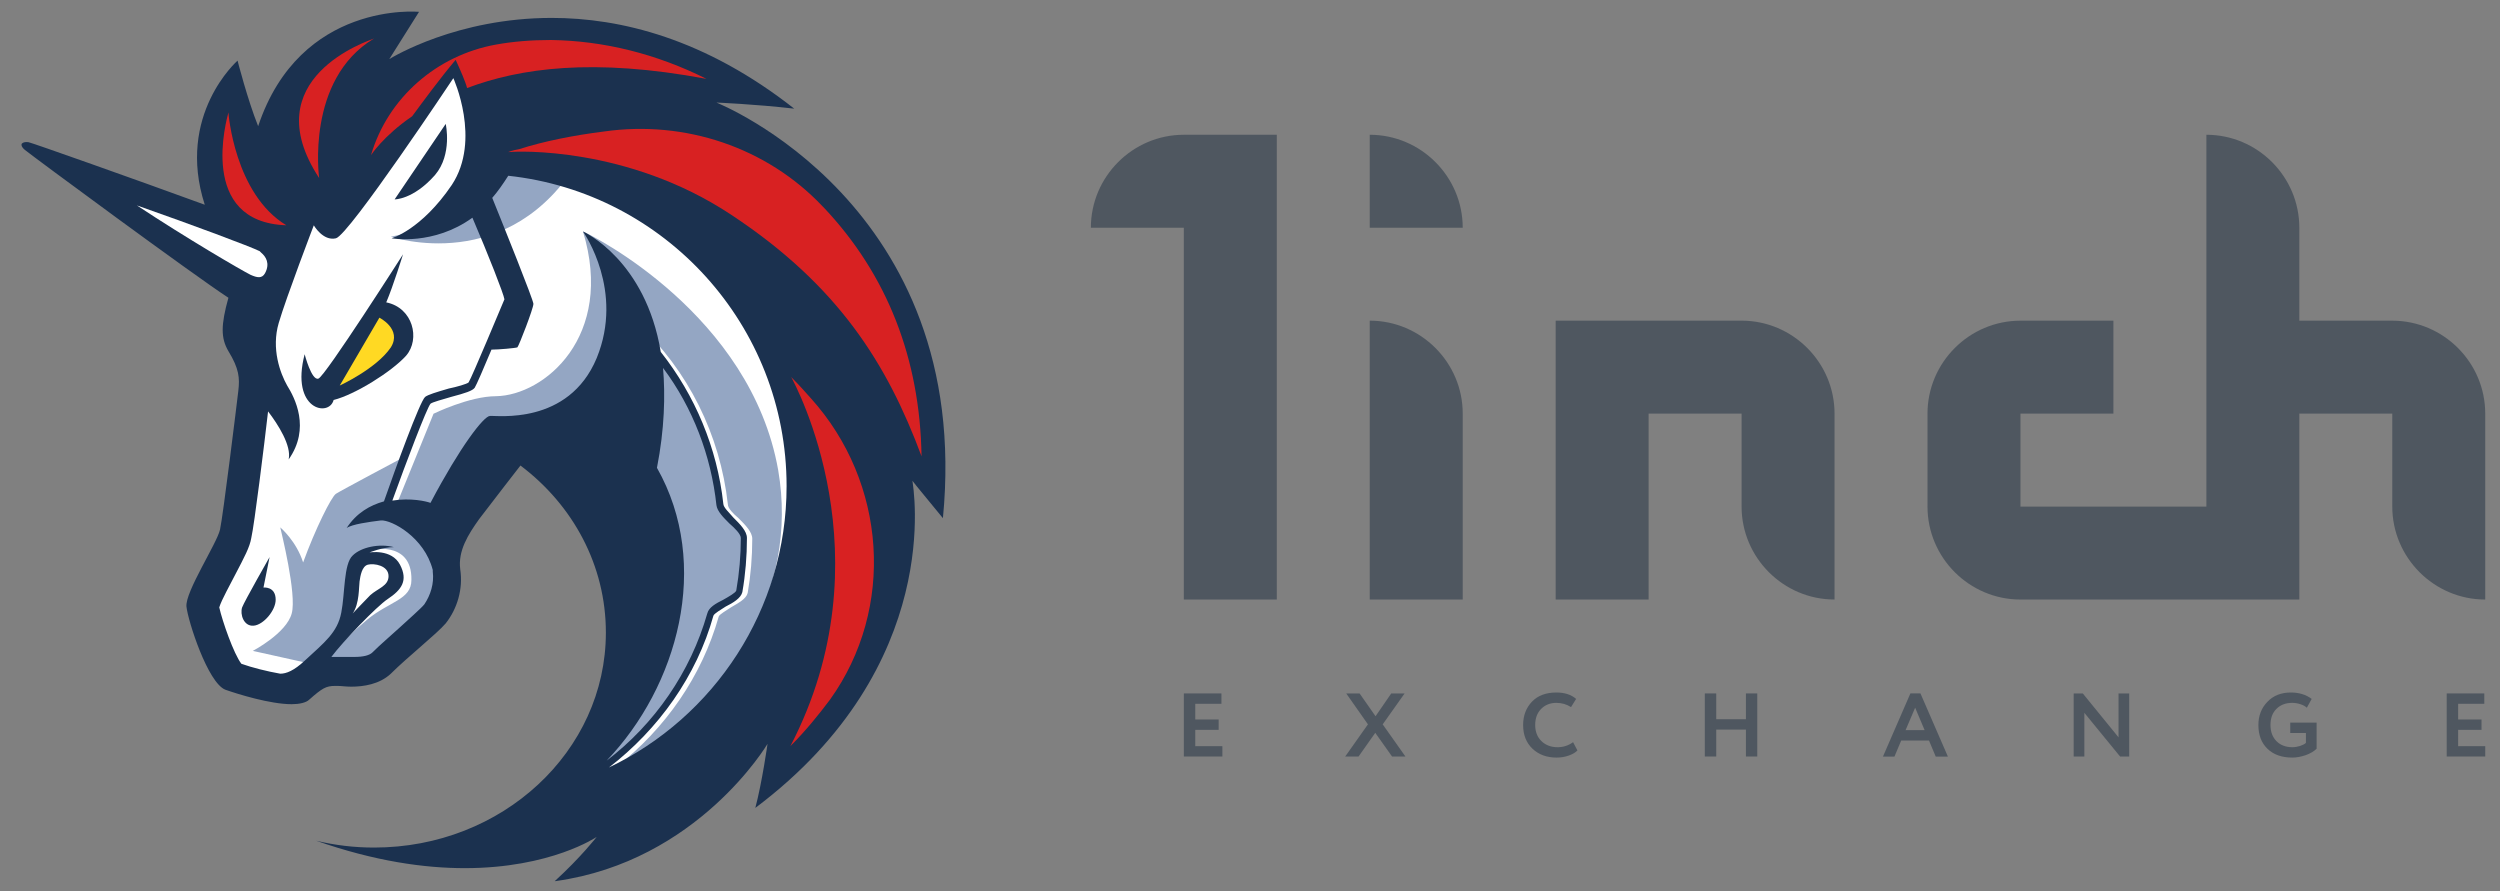
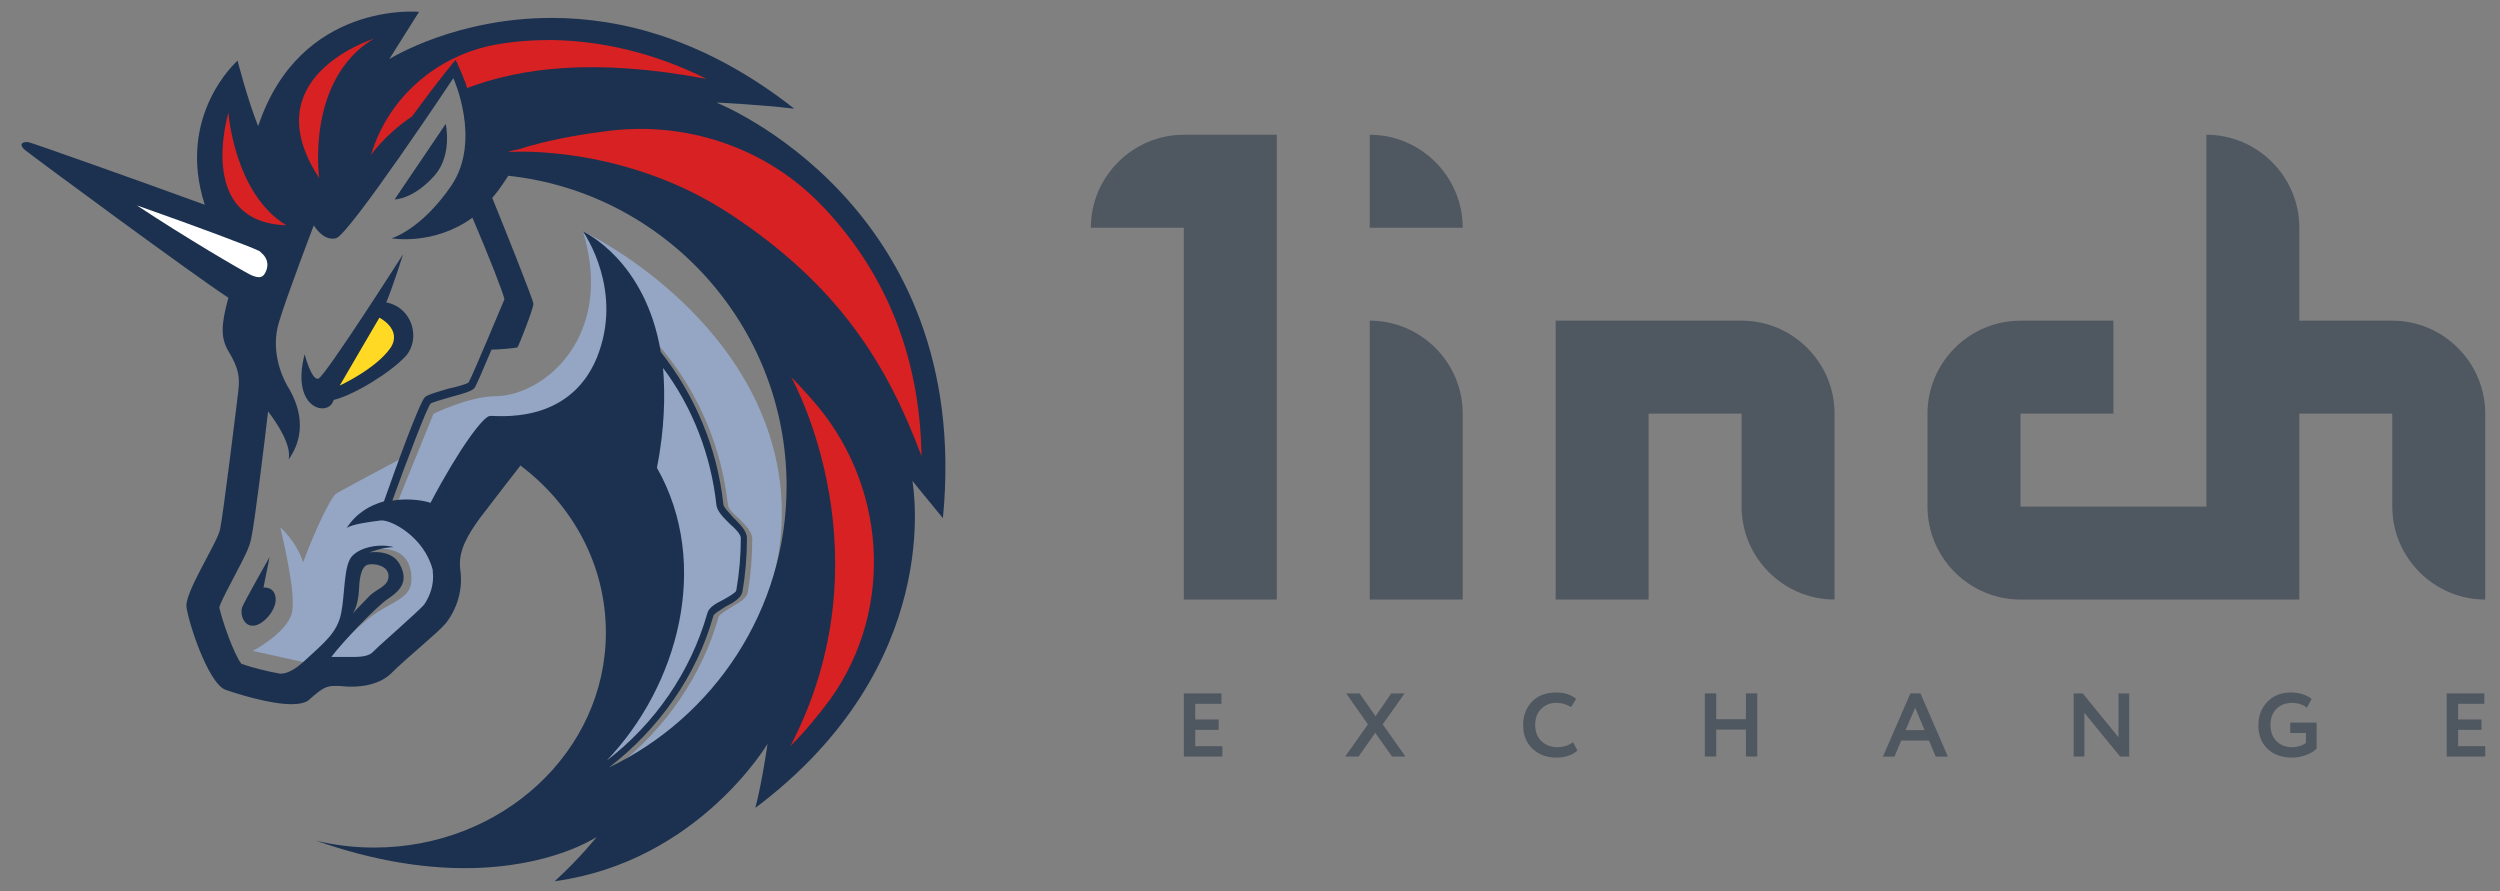
<svg xmlns="http://www.w3.org/2000/svg" width="115" height="41" viewBox="0 0 115 41" fill="none">
  <rect x="0" y="0" width="115" height="41" fill="#808080" stroke="none" />
  <path d="M50.18 10.475H54.456V27.579H58.733V6.199H54.456C52.105 6.199 50.18 8.123 50.18 10.475Z" fill="#4F5760" />
  <path d="M63.008 27.578H67.285V19.026C67.285 16.674 65.36 14.75 63.008 14.75V27.578Z" fill="#4F5760" />
  <path d="M71.561 14.75V27.578H75.837V19.026H80.113V23.302C80.113 25.654 82.037 27.578 84.389 27.578V19.026C84.389 16.674 82.465 14.75 80.113 14.75H71.561Z" fill="#4F5760" />
  <path d="M110.045 14.751H105.769V10.475C105.769 8.123 103.845 6.199 101.493 6.199V23.303H92.941V19.027H97.217V14.751H92.941C90.589 14.751 88.665 16.675 88.665 19.027V23.303C88.665 25.655 90.589 27.579 92.941 27.579H105.769V19.027H110.045V23.303C110.045 25.655 111.969 27.579 114.321 27.579V19.027C114.321 16.675 112.397 14.751 110.045 14.751Z" fill="#4F5760" />
  <path d="M63.008 10.475H67.285C67.285 8.123 65.36 6.199 63.008 6.199V10.475Z" fill="#4F5760" />
  <path d="M56.229 34.8H54.457V31.898H56.186V32.375H54.982V33.096H56.058V33.573H54.982V34.324H56.229V34.8Z" fill="#4F5760" />
  <path d="M63.997 31.898H64.612L63.604 33.32L64.65 34.8H64.035L63.262 33.71L62.493 34.8H61.879L62.925 33.32L61.926 31.898H62.541L63.275 32.947L63.997 31.898Z" fill="#4F5760" />
  <path d="M72.361 34.14L72.562 34.521C72.468 34.618 72.333 34.697 72.156 34.758C71.983 34.818 71.799 34.849 71.605 34.849C71.15 34.849 70.778 34.712 70.491 34.438C70.206 34.165 70.064 33.803 70.064 33.352C70.064 32.921 70.199 32.563 70.469 32.278C70.737 31.997 71.112 31.855 71.593 31.855C71.974 31.855 72.277 31.954 72.502 32.15L72.267 32.527C72.065 32.397 71.84 32.332 71.593 32.332C71.308 32.332 71.074 32.425 70.892 32.61C70.71 32.795 70.619 33.042 70.619 33.352C70.619 33.656 70.714 33.902 70.905 34.09C71.099 34.278 71.348 34.372 71.652 34.372C71.914 34.372 72.15 34.294 72.361 34.14Z" fill="#4F5760" />
  <path d="M80.834 34.8H80.313V33.561H78.947V34.8H78.421V31.898H78.947V33.084H80.313V31.898H80.834V34.8Z" fill="#4F5760" />
  <path d="M87.144 34.805H86.615L87.879 31.895H88.34L89.604 34.805H89.044L88.733 34.063H87.456L87.144 34.805ZM88.532 33.586L88.097 32.554L87.657 33.586H88.532Z" fill="#4F5760" />
  <path d="M97.943 31.898V34.8H97.524L95.88 32.79V34.8H95.389V31.898H95.808L97.452 33.917V31.898H97.943Z" fill="#4F5760" />
  <path d="M106.072 33.717H105.351V33.24H106.564V34.442C106.436 34.567 106.265 34.666 106.052 34.741C105.838 34.813 105.636 34.849 105.445 34.849C104.962 34.849 104.58 34.713 104.301 34.442C104.024 34.174 103.886 33.811 103.886 33.352C103.886 32.926 104.023 32.571 104.297 32.287C104.569 31.999 104.93 31.855 105.376 31.855C105.758 31.855 106.079 31.954 106.337 32.15L106.115 32.556C106.041 32.487 105.943 32.433 105.821 32.395C105.698 32.353 105.572 32.332 105.441 32.332C105.142 32.332 104.902 32.423 104.719 32.606C104.534 32.785 104.442 33.034 104.442 33.352C104.442 33.659 104.534 33.906 104.719 34.094C104.902 34.279 105.147 34.372 105.453 34.372C105.561 34.372 105.679 34.353 105.804 34.314C105.929 34.272 106.019 34.225 106.072 34.173V33.717Z" fill="#4F5760" />
  <path d="M114.321 34.8H112.548V31.898H114.278V32.375H113.074V33.096H114.15V33.573H113.074V34.324H114.321V34.8Z" fill="#4F5760" />
-   <path d="M11.103 22.571L12.225 14.118L2.474 7.348L11.383 10.365L13.488 7.138L21.17 2.367L38.112 11.698L38.989 25.939L31.447 36.427L25.484 37.339L28.571 31.691V26.255L26.326 22.01L24.046 20.502L20.538 24.115V27.938L17.802 30.499L14.33 30.92L12.787 31.797L10.261 30.99L9.209 27.202L11.103 24.536V22.571Z" fill="white" />
-   <path d="M26.677 7.278C24.818 6.892 22.784 6.997 22.784 6.997C22.784 6.997 22.117 10.084 17.978 10.891C18.013 10.891 23.45 12.75 26.677 7.278Z" fill="#94A6C3" />
  <path d="M28.361 35.272C30.606 33.519 32.289 31.098 33.061 28.362C33.096 28.257 33.412 28.082 33.622 27.941C33.973 27.731 34.324 27.555 34.394 27.275C34.534 26.468 34.604 25.626 34.604 24.784C34.604 24.469 34.289 24.153 33.973 23.837C33.727 23.627 33.482 23.381 33.482 23.206C33.131 20.014 31.658 17.032 29.308 14.858L29.062 15.103C31.342 17.243 32.816 20.154 33.131 23.241C33.166 23.522 33.447 23.802 33.727 24.083C33.973 24.293 34.254 24.609 34.254 24.749C34.254 25.556 34.184 26.363 34.043 27.17C34.008 27.31 33.692 27.45 33.447 27.591C33.096 27.766 32.78 27.941 32.71 28.222C31.868 31.203 29.939 33.799 27.379 35.483C27.834 34.501 29.273 31.309 30.044 29.695L29.904 24.504L25.449 20.189L22.924 20.54L20.153 25.03C20.153 25.03 21.451 26.678 19.627 28.608C17.838 30.502 16.435 30.923 16.435 30.923L15.137 30.221C15.523 29.73 16.294 28.994 16.891 28.503C17.908 27.661 18.925 27.591 18.925 26.678C18.96 24.784 16.926 25.311 16.926 25.311L16.189 26.012L15.873 28.608L14.33 30.537L14.155 30.502L11.629 29.941C11.629 29.941 13.172 29.134 13.418 28.222C13.664 27.345 12.927 24.434 12.892 24.258C12.927 24.293 13.629 24.89 13.944 25.872C14.505 24.328 15.242 22.855 15.452 22.715C15.663 22.575 18.504 21.066 18.504 21.066L17.557 23.557L18.259 23.171L19.942 19.032C19.942 19.032 21.591 18.225 22.819 18.225C25.028 18.19 28.291 15.489 26.817 10.648C27.238 10.824 34.534 14.472 35.797 21.627C36.744 27.134 33.622 32.291 28.361 35.272Z" fill="#94A6C3" />
  <path d="M20.012 8.049C20.819 7.102 20.503 5.699 20.503 5.699L18.153 9.172C18.118 9.172 18.995 9.207 20.012 8.049Z" fill="#1B314F" />
  <path d="M12.12 27.028L12.401 25.625C12.401 25.625 11.243 27.659 11.138 27.94C11.033 28.256 11.208 28.817 11.664 28.782C12.12 28.747 12.681 28.08 12.681 27.589C12.681 26.958 12.12 27.028 12.12 27.028Z" fill="#1B314F" />
  <path d="M32.956 4.718C32.956 4.718 34.71 4.788 36.534 4.998C32.43 1.771 28.536 0.824 25.379 0.824C21.03 0.824 18.083 2.613 17.908 2.718L19.276 0.544C19.276 0.544 13.804 0.018 11.875 5.805C11.384 4.578 10.928 2.789 10.928 2.789C10.928 2.789 8.086 5.279 9.419 9.418C6.157 8.226 1.492 6.577 1.317 6.542C1.071 6.507 1.001 6.612 1.001 6.612C1.001 6.612 0.931 6.717 1.141 6.893C1.527 7.208 8.893 12.645 10.507 13.697C10.156 14.96 10.156 15.557 10.507 16.153C10.998 16.96 11.033 17.381 10.963 17.977C10.893 18.573 10.261 23.73 10.121 24.361C9.981 24.992 8.507 27.237 8.577 27.904C8.648 28.57 9.56 31.411 10.366 31.727C10.963 31.937 12.436 32.393 13.418 32.393C13.769 32.393 14.084 32.323 14.225 32.183C14.821 31.657 14.996 31.552 15.417 31.552C15.452 31.552 15.488 31.552 15.523 31.552C15.698 31.552 15.909 31.587 16.154 31.587C16.715 31.587 17.452 31.482 17.978 30.99C18.75 30.219 20.083 29.166 20.503 28.675C21.03 28.009 21.31 27.097 21.17 26.185C21.065 25.343 21.521 24.606 22.047 23.87C22.713 22.993 23.941 21.414 23.941 21.414C26.361 23.238 27.87 26.009 27.87 29.096C27.87 34.568 23.099 38.988 17.206 38.988C16.294 38.988 15.417 38.883 14.54 38.672C17.241 39.619 19.521 39.935 21.38 39.935C25.344 39.935 27.449 38.497 27.449 38.497C27.449 38.497 26.712 39.444 25.52 40.531C25.555 40.531 25.555 40.531 25.555 40.531C32.114 39.619 35.306 34.217 35.306 34.217C35.306 34.217 35.06 35.971 34.745 37.164C43.479 30.605 42.006 22.396 41.971 22.116C42.041 22.221 42.918 23.273 43.374 23.835C44.777 9.383 32.956 4.718 32.956 4.718ZM19.521 27.798C19.381 27.974 18.785 28.5 18.364 28.886C17.943 29.272 17.487 29.657 17.136 30.008C16.996 30.148 16.715 30.219 16.294 30.219C16.154 30.219 16.014 30.219 15.909 30.219C15.838 30.219 15.768 30.219 15.698 30.219C15.628 30.219 15.593 30.219 15.558 30.219C15.452 30.219 15.347 30.219 15.242 30.219C15.768 29.517 17.312 27.904 17.838 27.553C18.469 27.132 18.785 26.711 18.399 25.974C18.013 25.238 16.996 25.413 16.996 25.413C16.996 25.413 17.592 25.168 18.118 25.168C17.452 24.992 16.61 25.168 16.224 25.553C15.803 25.939 15.873 27.307 15.698 28.184C15.523 29.096 14.926 29.552 14.014 30.394C13.523 30.85 13.172 30.99 12.892 30.99C12.296 30.885 11.594 30.71 11.103 30.534C10.752 30.078 10.226 28.57 10.086 27.939C10.191 27.588 10.612 26.851 10.822 26.43C11.243 25.624 11.489 25.168 11.559 24.747C11.699 24.15 12.155 20.467 12.331 18.924C12.787 19.52 13.418 20.503 13.278 21.134C14.295 19.696 13.558 18.293 13.207 17.731C12.892 17.17 12.471 16.048 12.822 14.855C13.172 13.662 14.435 10.365 14.435 10.365C14.435 10.365 14.856 11.102 15.452 10.962C16.049 10.821 20.854 3.595 20.854 3.595C20.854 3.595 22.152 6.437 20.784 8.506C19.381 10.576 18.013 10.962 18.013 10.962C18.013 10.962 19.942 11.312 21.731 10.014C22.468 11.733 23.169 13.522 23.204 13.768C23.099 14.013 21.696 17.381 21.556 17.591C21.486 17.661 20.995 17.802 20.644 17.872C20.048 18.047 19.697 18.152 19.556 18.258C19.311 18.468 18.189 21.555 17.662 23.063C17.031 23.238 16.4 23.589 15.944 24.291C16.189 24.115 16.961 24.01 17.522 23.94C18.013 23.905 19.521 24.712 19.907 26.22C19.907 26.255 19.907 26.255 19.907 26.29C19.977 26.851 19.802 27.378 19.521 27.798ZM16.224 28.219C16.54 27.763 16.505 26.992 16.54 26.746C16.575 26.5 16.645 26.044 16.926 25.974C17.206 25.904 17.873 26.009 17.873 26.501C17.873 26.957 17.382 27.062 17.031 27.378C16.785 27.623 16.294 28.149 16.224 28.219ZM30.22 21.52C30.57 19.731 30.606 18.187 30.5 16.925C31.868 18.748 32.71 20.958 32.956 23.238C32.991 23.519 33.272 23.8 33.552 24.08C33.798 24.291 34.078 24.571 34.078 24.747C34.078 25.553 34.008 26.36 33.868 27.167C33.833 27.272 33.517 27.448 33.272 27.588C32.921 27.763 32.605 27.939 32.535 28.219C31.763 30.92 30.114 33.305 27.905 34.989C31.167 31.587 32.745 25.974 30.22 21.52ZM28.01 35.305C30.29 33.551 32.044 31.096 32.816 28.325C32.85 28.219 33.166 28.044 33.377 27.904C33.727 27.728 34.078 27.518 34.148 27.237C34.289 26.43 34.359 25.589 34.359 24.747C34.359 24.431 34.043 24.115 33.727 23.8C33.552 23.589 33.272 23.344 33.272 23.168C32.991 20.608 31.974 18.187 30.395 16.188C29.694 11.979 26.887 10.681 26.817 10.646C26.887 10.751 28.711 13.382 27.449 16.469C26.151 19.59 22.819 19.099 22.538 19.134C22.257 19.134 21.17 20.538 19.802 23.133C19.627 23.063 18.89 22.888 18.048 23.028C18.68 21.274 19.627 18.784 19.802 18.573C19.872 18.503 20.398 18.363 20.749 18.258C21.416 18.082 21.731 17.977 21.836 17.837C21.907 17.731 22.257 16.925 22.608 16.083C22.924 16.083 23.731 16.013 23.801 15.977C23.871 15.907 24.537 14.189 24.537 13.978C24.537 13.803 23.169 10.4 22.643 9.102C22.889 8.822 23.134 8.471 23.38 8.085C30.57 8.857 36.183 14.96 36.183 22.361C36.183 28.044 32.85 32.99 28.01 35.305Z" fill="#1B314F" />
  <path d="M18.679 16.364C19.346 15.593 18.995 14.155 17.767 13.909C18.083 13.172 18.539 11.699 18.539 11.699C18.539 11.699 14.961 17.311 14.646 17.417C14.33 17.522 14.014 16.294 14.014 16.294C13.348 18.855 15.137 19.206 15.347 18.399C16.329 18.153 18.013 17.101 18.679 16.364Z" fill="#1B314F" />
  <path d="M15.628 17.735L17.452 14.613C17.452 14.613 18.504 15.139 17.978 15.981C17.311 16.963 15.628 17.735 15.628 17.735Z" fill="#FFD923" />
  <path d="M38.182 32.181C37.656 32.883 37.06 33.619 36.358 34.321C40.883 25.622 36.569 17.659 36.393 17.344C36.709 17.659 37.025 18.01 37.305 18.326C40.778 22.184 41.199 27.972 38.182 32.181Z" fill="#D82122" />
  <path d="M42.391 20.99C40.813 16.745 38.568 13.132 33.622 9.87C28.852 6.713 23.731 6.959 23.45 6.994C23.415 6.994 23.38 6.994 23.38 6.994C23.555 6.924 23.731 6.889 23.906 6.854C24.993 6.503 26.396 6.222 27.799 6.047C31.518 5.521 35.271 6.784 37.831 9.484C37.867 9.519 37.867 9.519 37.902 9.555C40.813 12.641 42.321 16.5 42.391 20.99Z" fill="#D82122" />
  <path d="M32.5 3.629C27.273 2.647 23.906 3.138 21.486 4.05C21.416 3.769 21.17 3.208 20.96 2.752C20.223 3.629 19.451 4.681 18.96 5.347C17.627 6.26 17.066 7.136 17.066 7.136C17.838 4.506 20.083 2.541 22.819 2.05C23.59 1.91 24.432 1.84 25.344 1.84C27.764 1.875 30.185 2.471 32.5 3.629Z" fill="#D82122" />
  <path d="M13.172 10.363C9.069 10.223 10.437 5.452 10.507 5.172C10.507 5.207 10.787 8.925 13.172 10.363Z" fill="#D82122" />
  <path d="M17.206 1.77C14.049 3.664 14.681 8.189 14.681 8.189C11.664 3.594 16.961 1.875 17.206 1.77Z" fill="#D82122" />
  <path d="M12.015 11.624C12.225 11.799 12.436 12.115 12.19 12.571C12.05 12.817 11.839 12.781 11.524 12.641C11.103 12.431 8.577 10.958 6.297 9.449C8.893 10.361 11.524 11.343 11.945 11.554C11.945 11.554 11.98 11.589 12.015 11.624Z" fill="white" />
</svg>